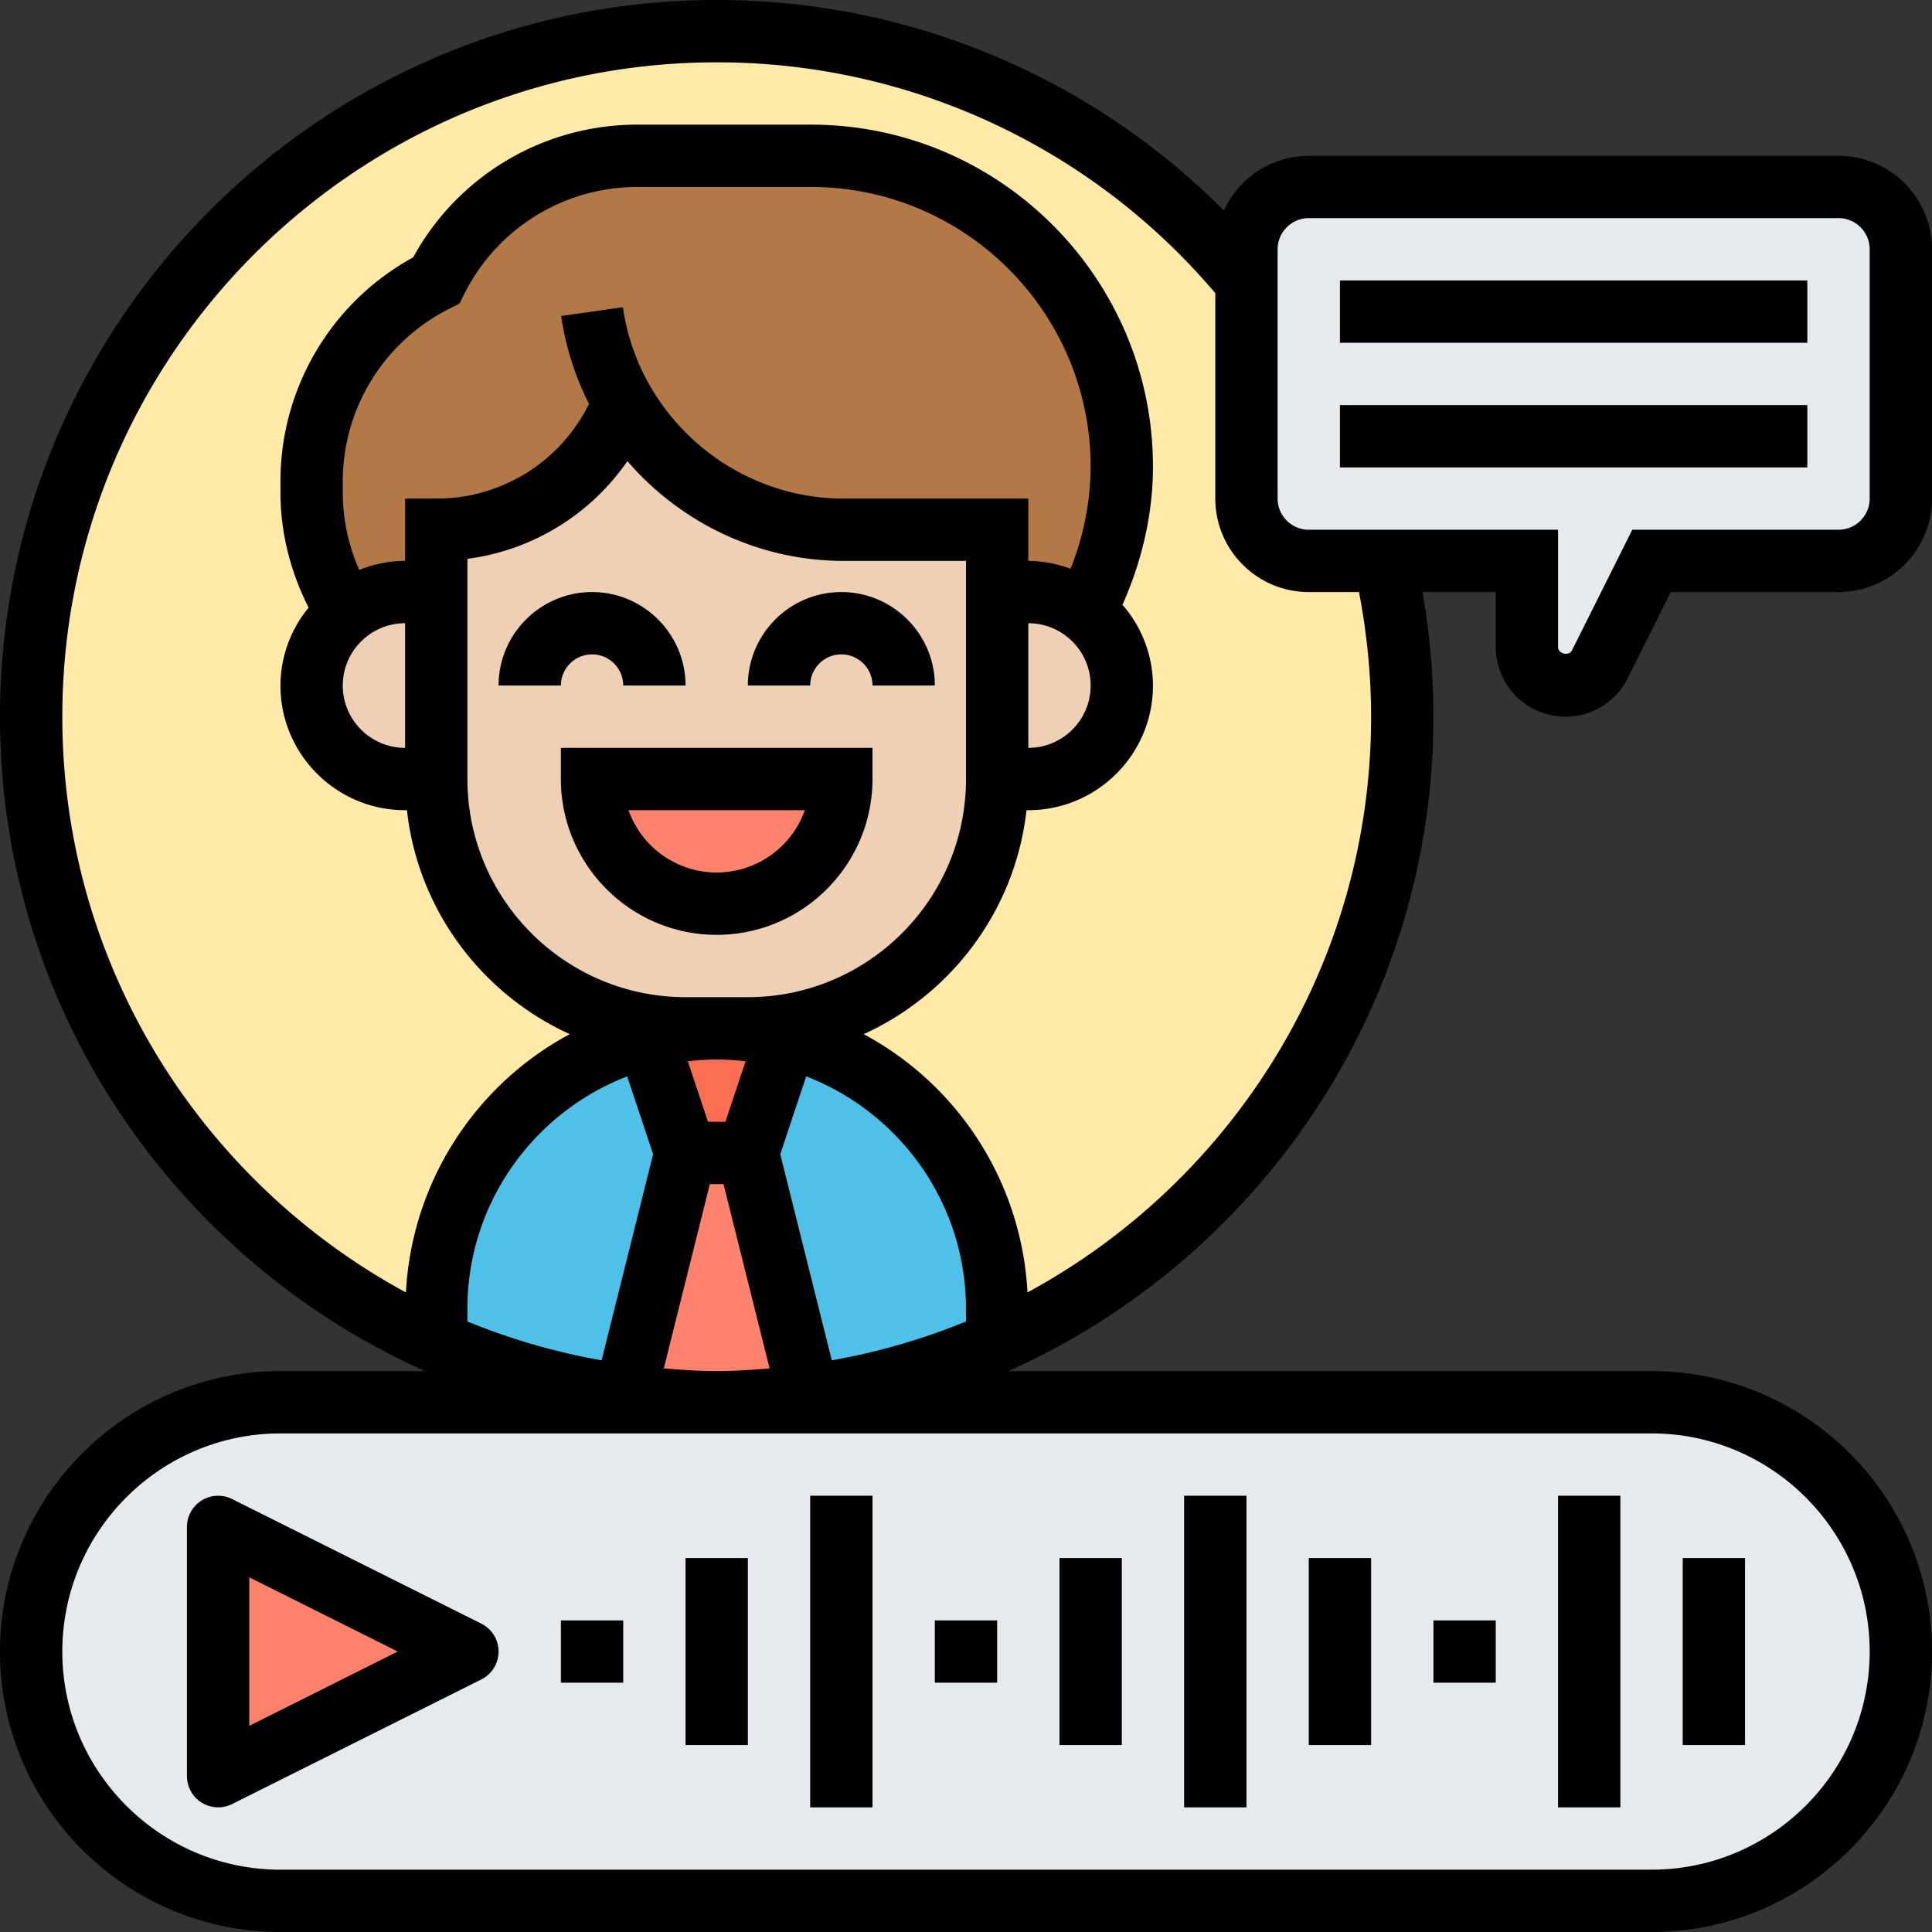
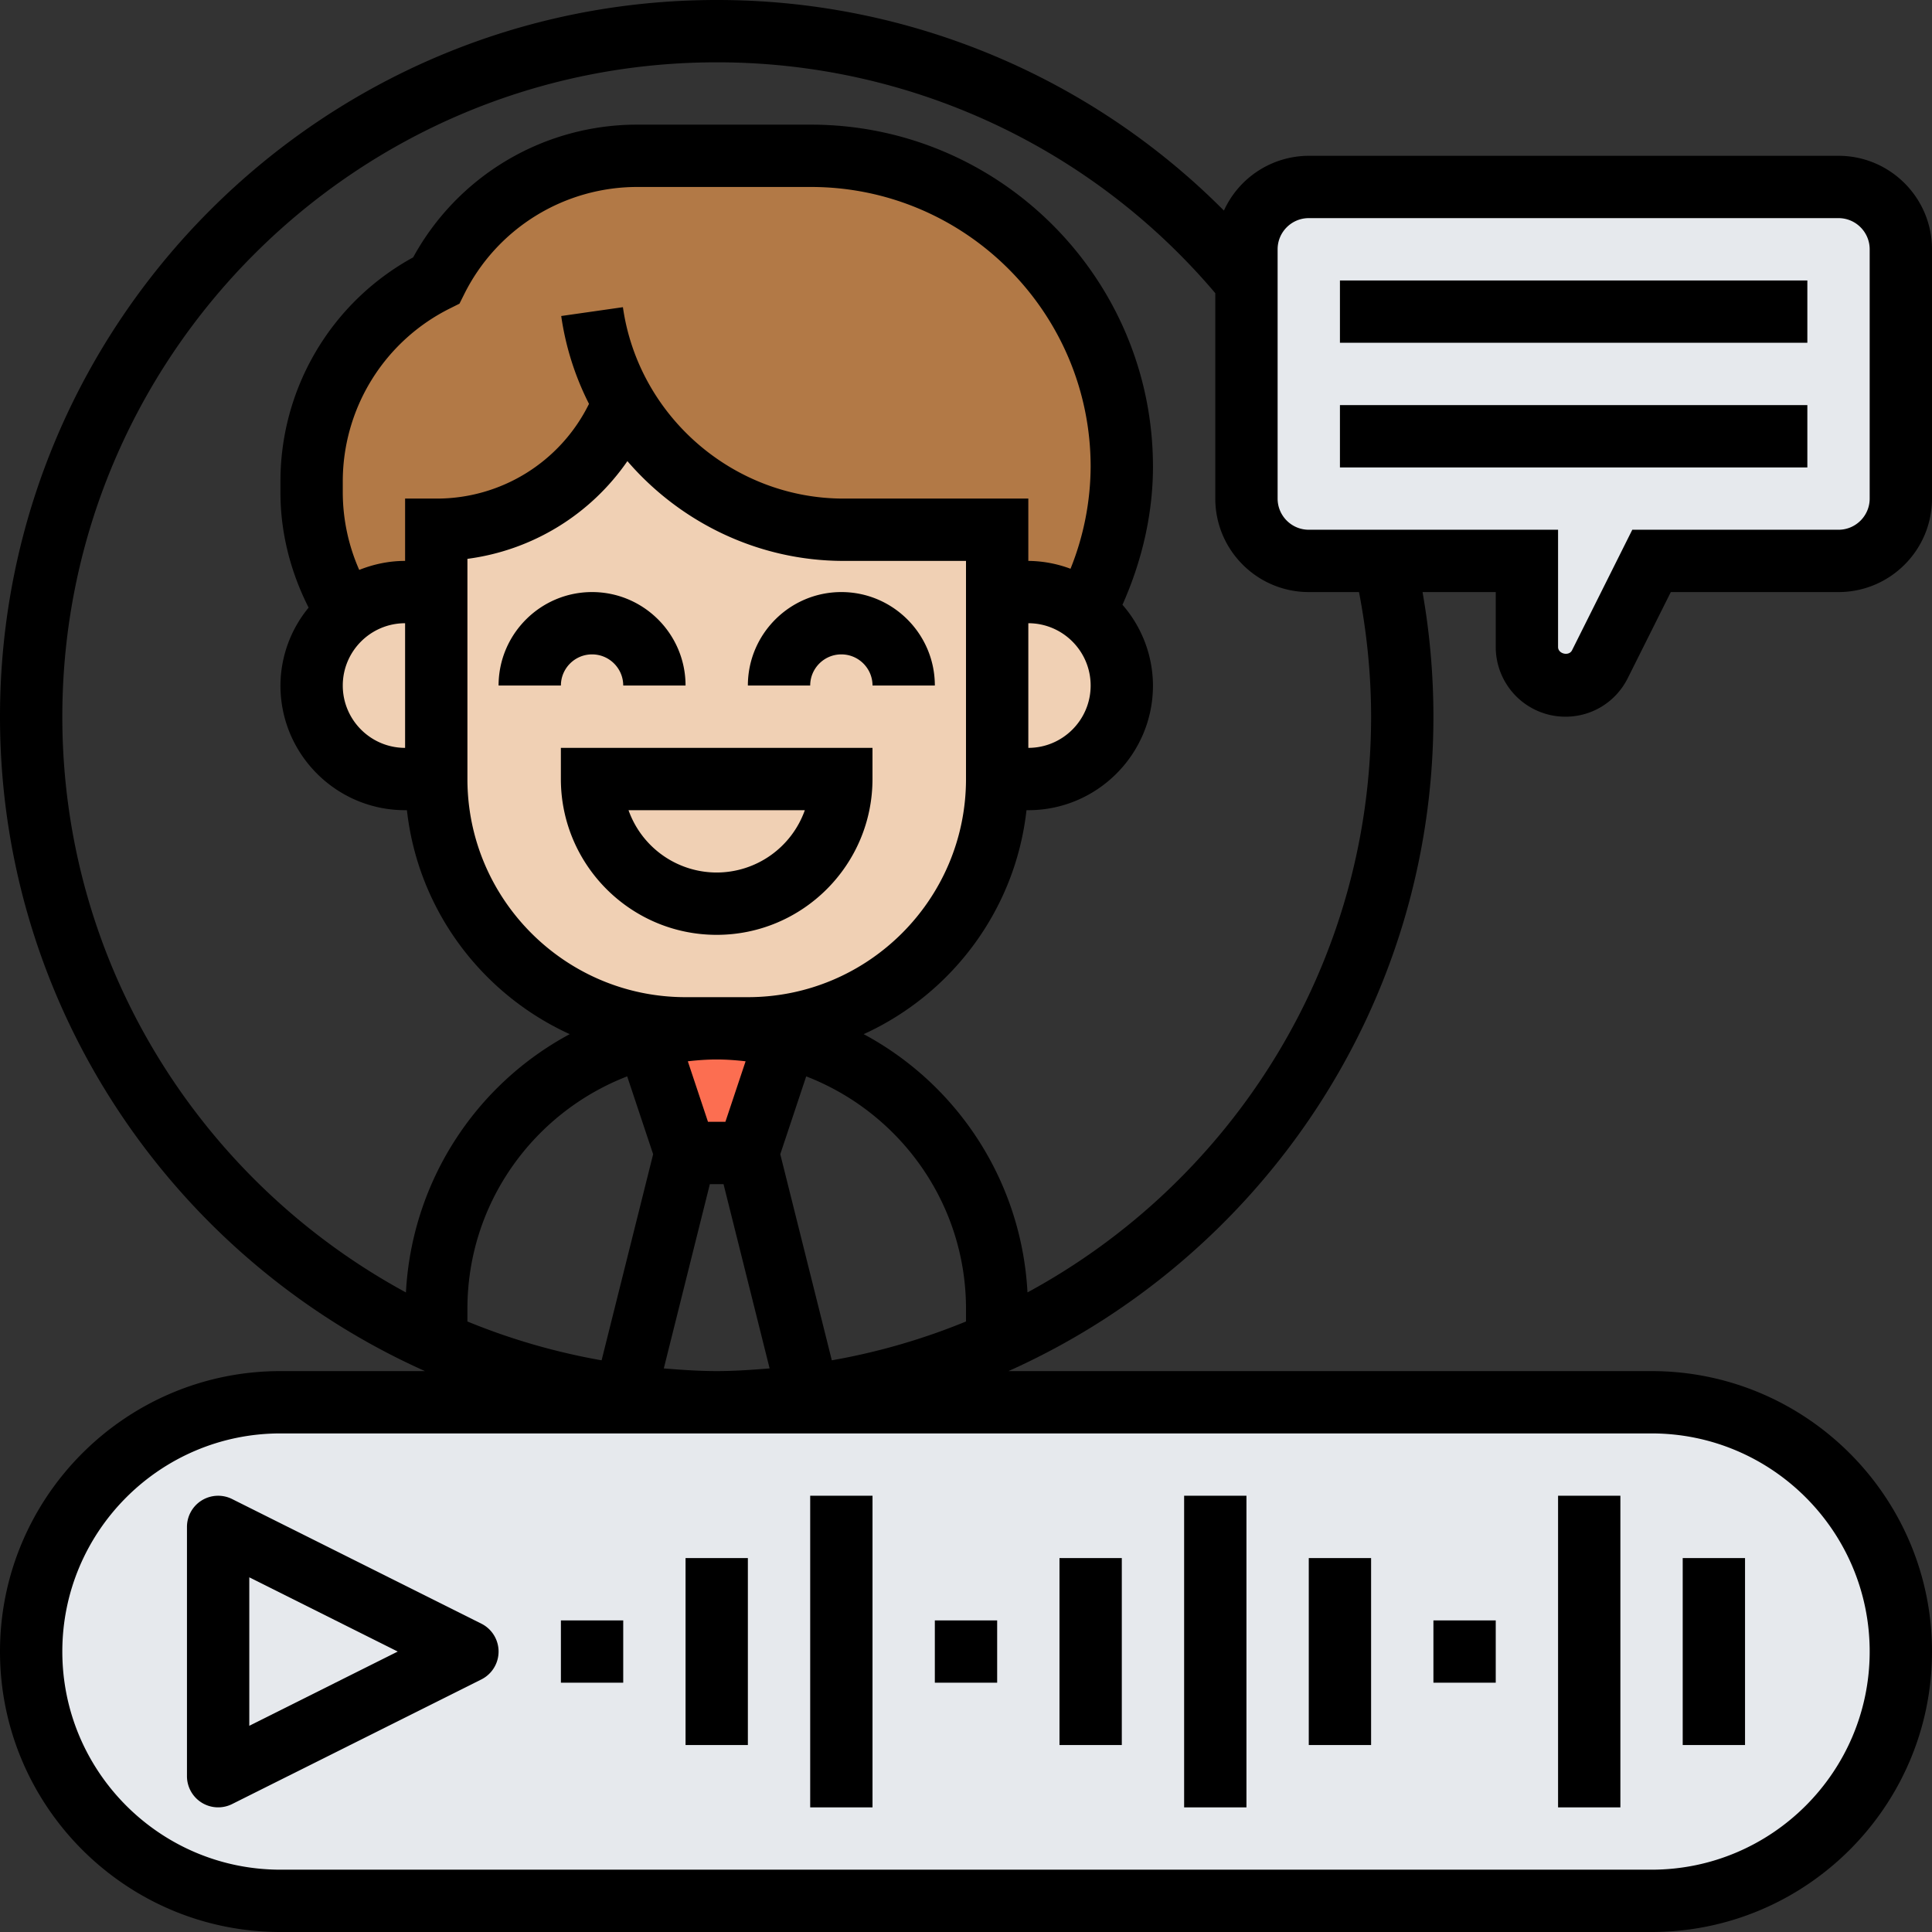
<svg xmlns="http://www.w3.org/2000/svg" version="1.1" width="512" height="512" x="0" y="0" viewBox="0 0 62 62" style="enable-background:new 0 0 512 512" xml:space="preserve">
  <rect x="0" y="0" width="62" height="62" fill="#333333" stroke="none" />
  <g>
    <path fill="#E6E9ED" d="M53 61H9a8 8 0 0 1 0-16h44a8 8 0 0 1 0 16z" opacity="1" data-original="#e6e9ed" />
-     <circle cx="23" cy="23" r="22" fill="#FFEAA7" opacity="1" data-original="#ffeaa7" />
    <path fill="#E6E9ED" d="M61 8v8c0 1.1-.9 2-2 2h-6l-1.66 3.32c-.21.42-.64.68-1.1.68-.69 0-1.24-.55-1.24-1.24V18h-7c-1.1 0-2-.9-2-2V8c0-1.1.9-2 2-2h17c1.1 0 2 .9 2 2z" opacity="1" data-original="#e6e9ed" />
    <path fill="#B27946" d="M20.04 12.97 20 13l-.21.42A6.487 6.487 0 0 1 14 17v2h-1c-.71 0-1.36.25-1.87.66A7.182 7.182 0 0 1 10 15.81v-.34c0-2.74 1.55-5.24 4-6.47 1.23-2.45 3.73-4 6.47-4h5.55C31.53 5 36 9.47 36 14.98c0 1.63-.42 3.21-1.18 4.64-.5-.39-1.13-.62-1.82-.62h-1v-2h-4.93c-2.97 0-5.61-1.6-7.03-4.03z" opacity="1" data-original="#b27946" />
-     <path fill="#4FC1E9" d="M32 42v1.07a21.28 21.28 0 0 1-6.05 1.73L24 37l1.24-3.72C29.13 34.28 32 37.8 32 42zM20.76 33.28 22 37l-1.95 7.8A21.28 21.28 0 0 1 14 43.07V42c0-4.2 2.87-7.72 6.76-8.72z" opacity="1" data-original="#4fc1e9" />
-     <path fill="#FF826E" d="m24 37 1.95 7.8c-.96.13-1.95.2-2.95.2s-1.99-.07-2.95-.2L22 37z" opacity="1" data-original="#ff826e" />
    <path fill="#FC6E51" d="M25.24 33.28 24 37h-2l-1.24-3.72c.72-.18 1.47-.28 2.24-.28s1.52.1 2.24.28z" opacity="1" data-original="#fc6e51" />
    <path fill="#F0D0B4" d="M34.82 19.62a2.993 2.993 0 0 1 .3 4.5c-.54.54-1.29.88-2.12.88h-1v-6h1c.69 0 1.32.23 1.82.62zM14 19v6h-1c-.83 0-1.58-.34-2.12-.88a2.993 2.993 0 0 1 .25-4.46c.51-.41 1.16-.66 1.87-.66zM32 19v6c0 4.42-3.58 8-8 8h-2c-4.42 0-8-3.58-8-8v-8c2.45 0 4.69-1.39 5.79-3.58L20 13l.04-.03A8.141 8.141 0 0 0 27.07 17H32z" opacity="1" data-original="#f0d0b4" />
-     <path fill="#FF826E" d="M19 25h8c0 2.21-1.79 4-4 4-1.1 0-2.1-.45-2.83-1.17A4.025 4.025 0 0 1 19 25zM15 53l-8 4v-8z" opacity="1" data-original="#ff826e" />
    <path d="M6.475 48.149A1.001 1.001 0 0 0 6 49v8a1.001 1.001 0 0 0 1.447.895l8-4a1.001 1.001 0 0 0 0-1.79l-8-4a1.004 1.004 0 0 0-.972.044zM8 50.618 12.764 53 8 55.382zM18 52h2v2h-2zM22 50h2v6h-2zM30 52h2v2h-2zM34 50h2v6h-2zM46 52h2v2h-2zM42 50h2v6h-2zM26 48h2v10h-2zM38 48h2v10h-2zM54 50h2v6h-2zM50 48h2v10h-2z" fill="#000000" opacity="1" data-original="#000000" />
    <path d="M50.236 23c.852 0 1.617-.473 2-1.236L53.618 19H59c1.654 0 3-1.346 3-3V8c0-1.654-1.346-3-3-3H42a3 3 0 0 0-2.723 1.758A22.924 22.924 0 0 0 23 0C10.317 0 0 10.318 0 23c0 9.349 5.61 17.407 13.637 21H9c-4.963 0-9 4.038-9 9s4.037 9 9 9h44c4.963 0 9-4.038 9-9s-4.037-9-9-9H32.363C40.39 40.407 46 32.349 46 23c0-1.344-.118-2.685-.349-4H48v1.764A2.238 2.238 0 0 0 50.236 23zM22 32c-3.859 0-7-3.14-7-7v-7.066a7.414 7.414 0 0 0 5.134-3.136C21.829 16.765 24.335 18 27.071 18H31v7c0 3.86-3.141 7-7 7zm-9-8c-1.103 0-2-.897-2-2s.897-2 2-2zm0-8v2c-.521 0-1.015.107-1.472.289a6.178 6.178 0 0 1-.528-2.48v-.337a6.203 6.203 0 0 1 3.447-5.578l.298-.149.149-.298A6.203 6.203 0 0 1 20.472 6h5.55C30.973 6 35 10.028 35 14.979a8.867 8.867 0 0 1-.646 3.273A3.959 3.959 0 0 0 33 18v-2h-5.929c-3.536 0-6.581-2.64-7.081-6.142l-1.98.283a9.055 9.055 0 0 0 .892 2.82l-.007.013A5.443 5.443 0 0 1 14 16zm20 4c1.103 0 2 .897 2 2s-.897 2-2 2zm-2 22.408a20.828 20.828 0 0 1-4.306 1.246L25.04 37.04l.832-2.498C28.867 35.7 31 38.602 31 42zM23 44c-.573 0-1.137-.041-1.698-.086L22.78 38h.439l1.479 5.914c-.561.045-1.125.086-1.698.086zm0-10c.314 0 .622.023.927.058L23.279 36h-.559l-.647-1.942c.305-.035.613-.058.927-.058zm-2.04 3.04-1.654 6.614A20.828 20.828 0 0 1 15 42.408V42c0-3.398 2.133-6.3 5.127-7.458zM53 46c3.859 0 7 3.14 7 7s-3.141 7-7 7H9c-3.859 0-7-3.14-7-7s3.141-7 7-7zm-9-23c0 7.972-4.466 14.919-11.027 18.475a10.002 10.002 0 0 0-5.256-8.288c2.822-1.286 4.868-3.982 5.224-7.187H33c2.206 0 4-1.794 4-4a3.96 3.96 0 0 0-.979-2.592c.63-1.413.979-2.926.979-4.429C37 8.925 32.075 4 26.021 4h-5.55a8.187 8.187 0 0 0-7.212 4.259A8.188 8.188 0 0 0 9 15.472v.337c0 1.283.321 2.539.904 3.69A3.956 3.956 0 0 0 9 22c0 2.206 1.794 4 4 4h.059c.356 3.204 2.402 5.9 5.224 7.187a10.005 10.005 0 0 0-5.256 8.289C6.466 37.919 2 30.972 2 23 2 11.42 11.421 2 23 2a20.938 20.938 0 0 1 16 7.408V16c0 1.654 1.346 3 3 3h1.612c.252 1.312.388 2.653.388 4zm-2-6c-.552 0-1-.449-1-1V8c0-.551.448-1 1-1h17c.552 0 1 .449 1 1v8c0 .551-.448 1-1 1h-6.618l-1.934 3.869c-.1.198-.448.115-.448-.105V17z" fill="#000000" opacity="1" data-original="#000000" />
    <path d="M27 21c.552 0 1 .449 1 1h2c0-1.654-1.346-3-3-3s-3 1.346-3 3h2c0-.551.448-1 1-1zM19 21c.552 0 1 .449 1 1h2c0-1.654-1.346-3-3-3s-3 1.346-3 3h2c0-.551.448-1 1-1zM27.999 25v-1h-10v1c0 2.757 2.243 5 5 5s5-2.243 5-5zm-5 3a3.006 3.006 0 0 1-2.829-2h5.658a3.006 3.006 0 0 1-2.829 2zM43 9h15v2H43zM43 13h15v2H43z" fill="#000000" opacity="1" data-original="#000000" />
  </g>
</svg>